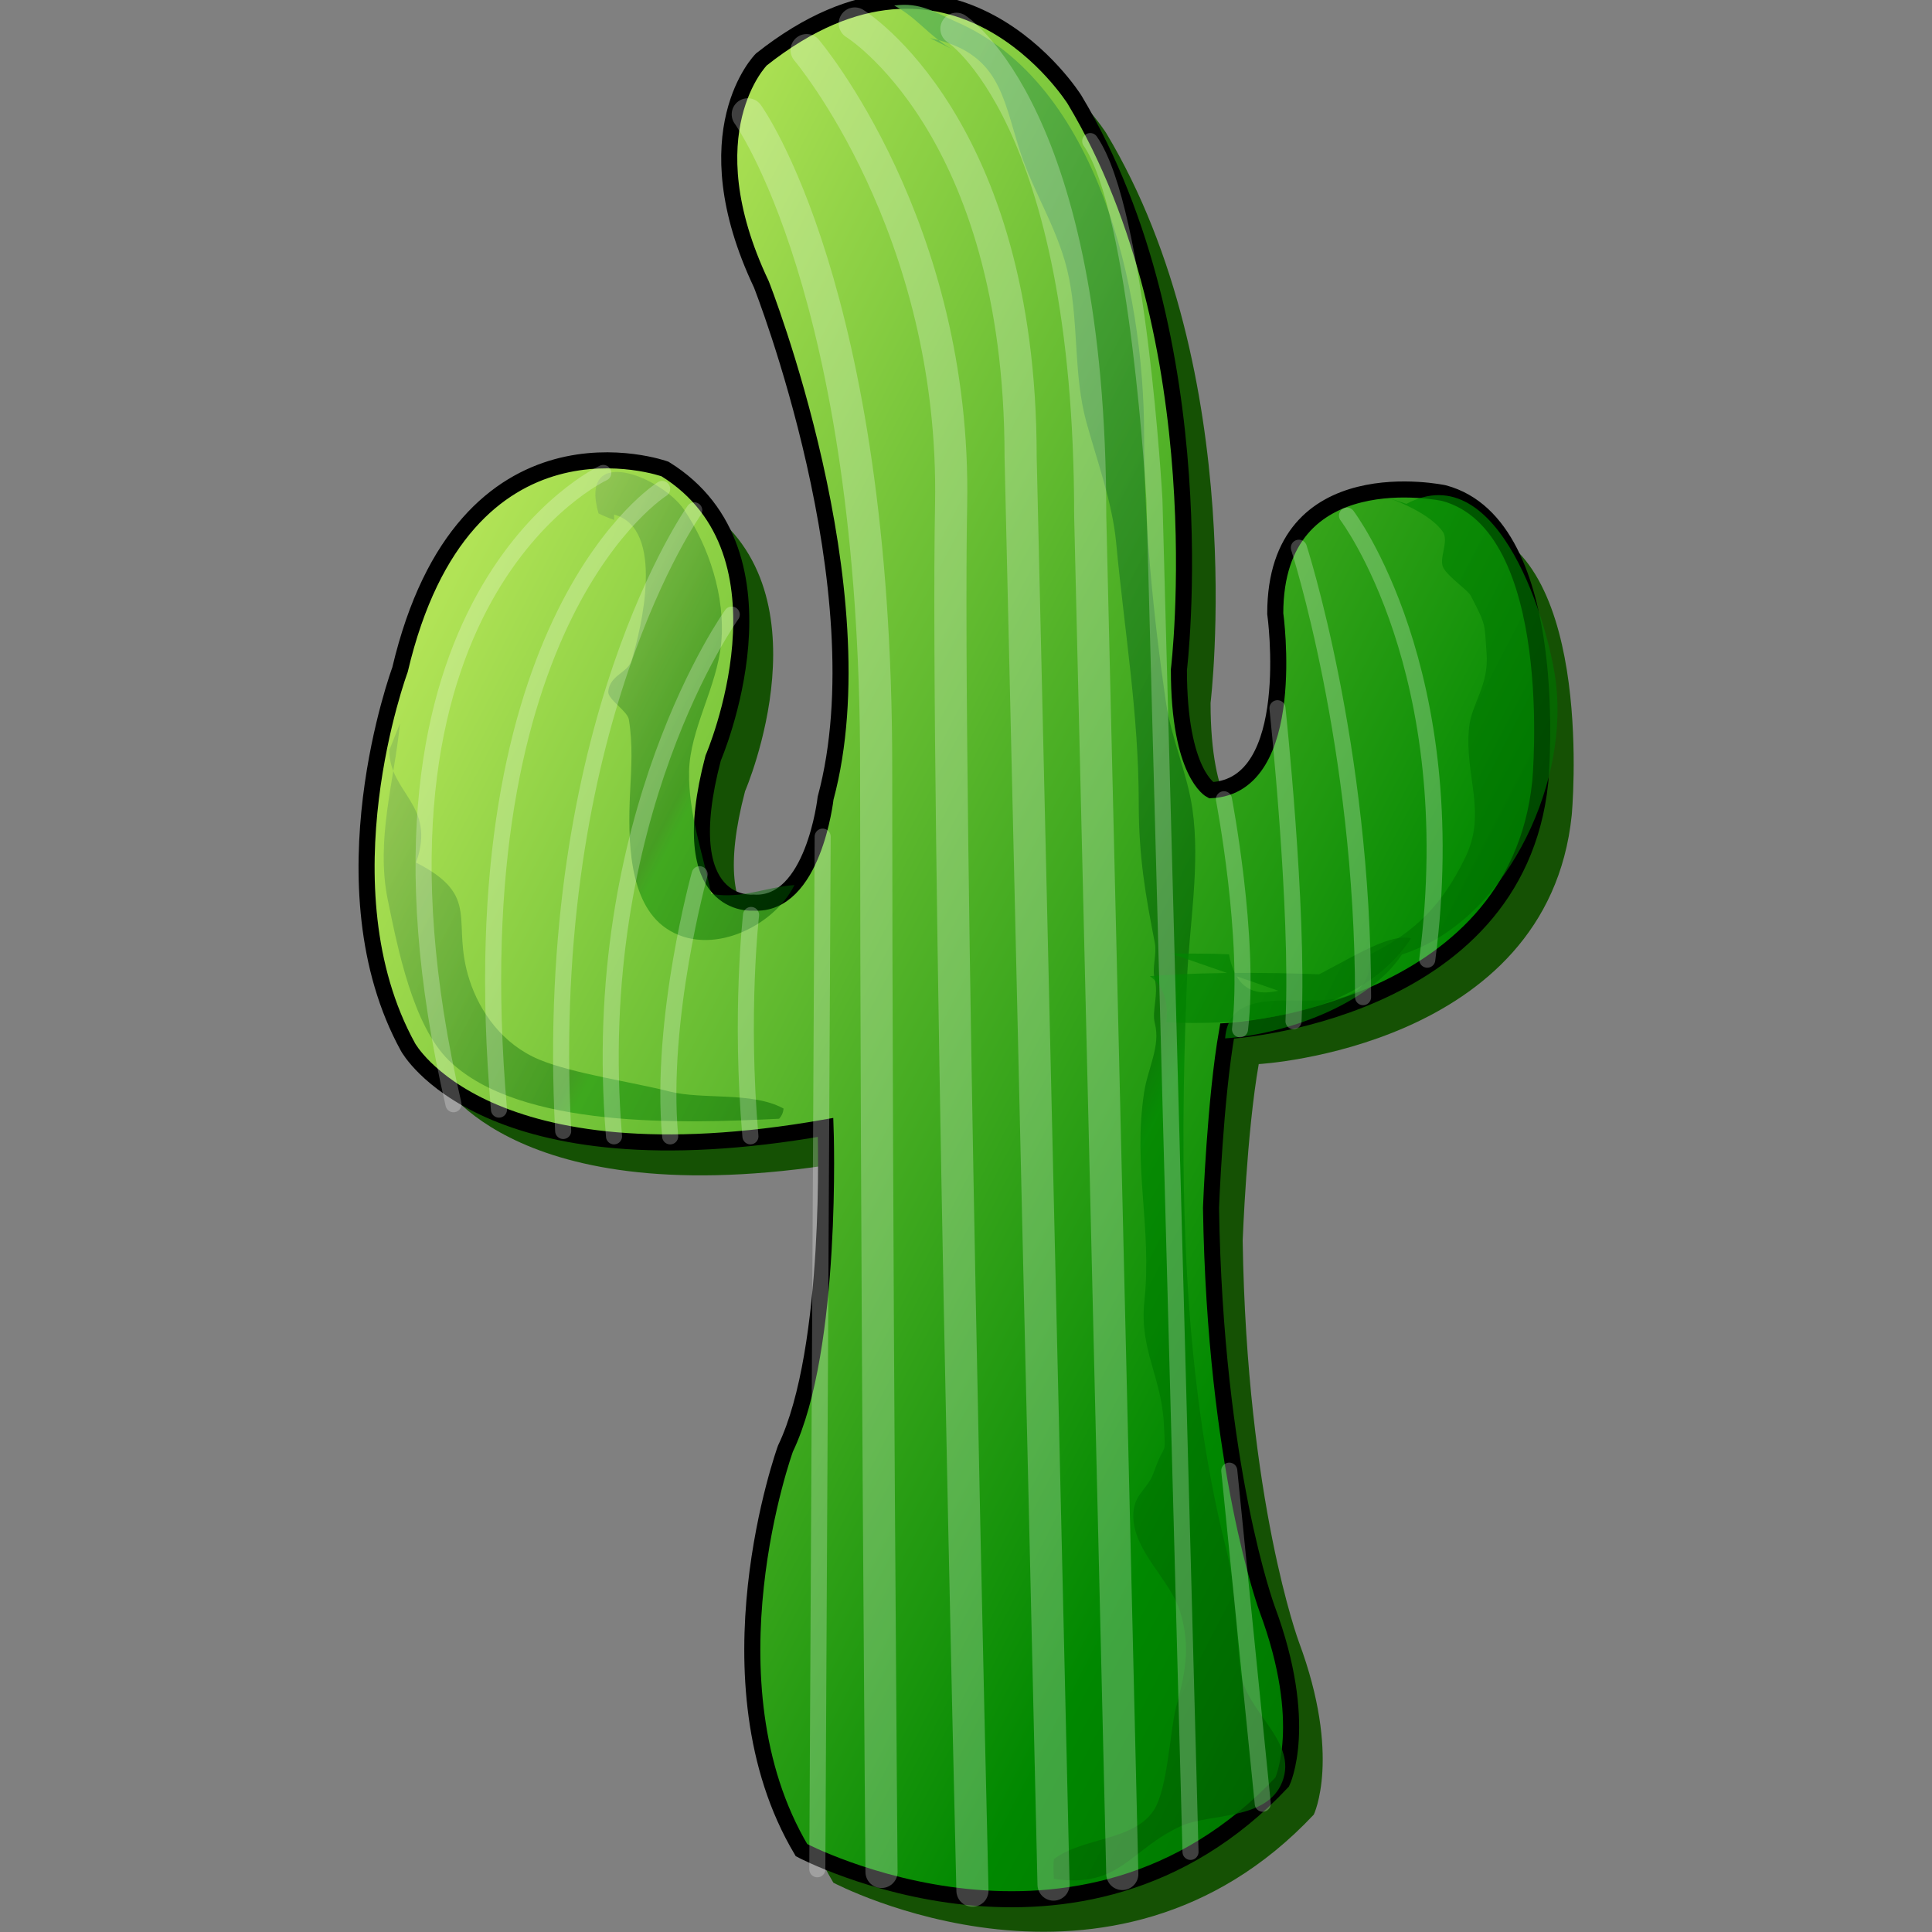
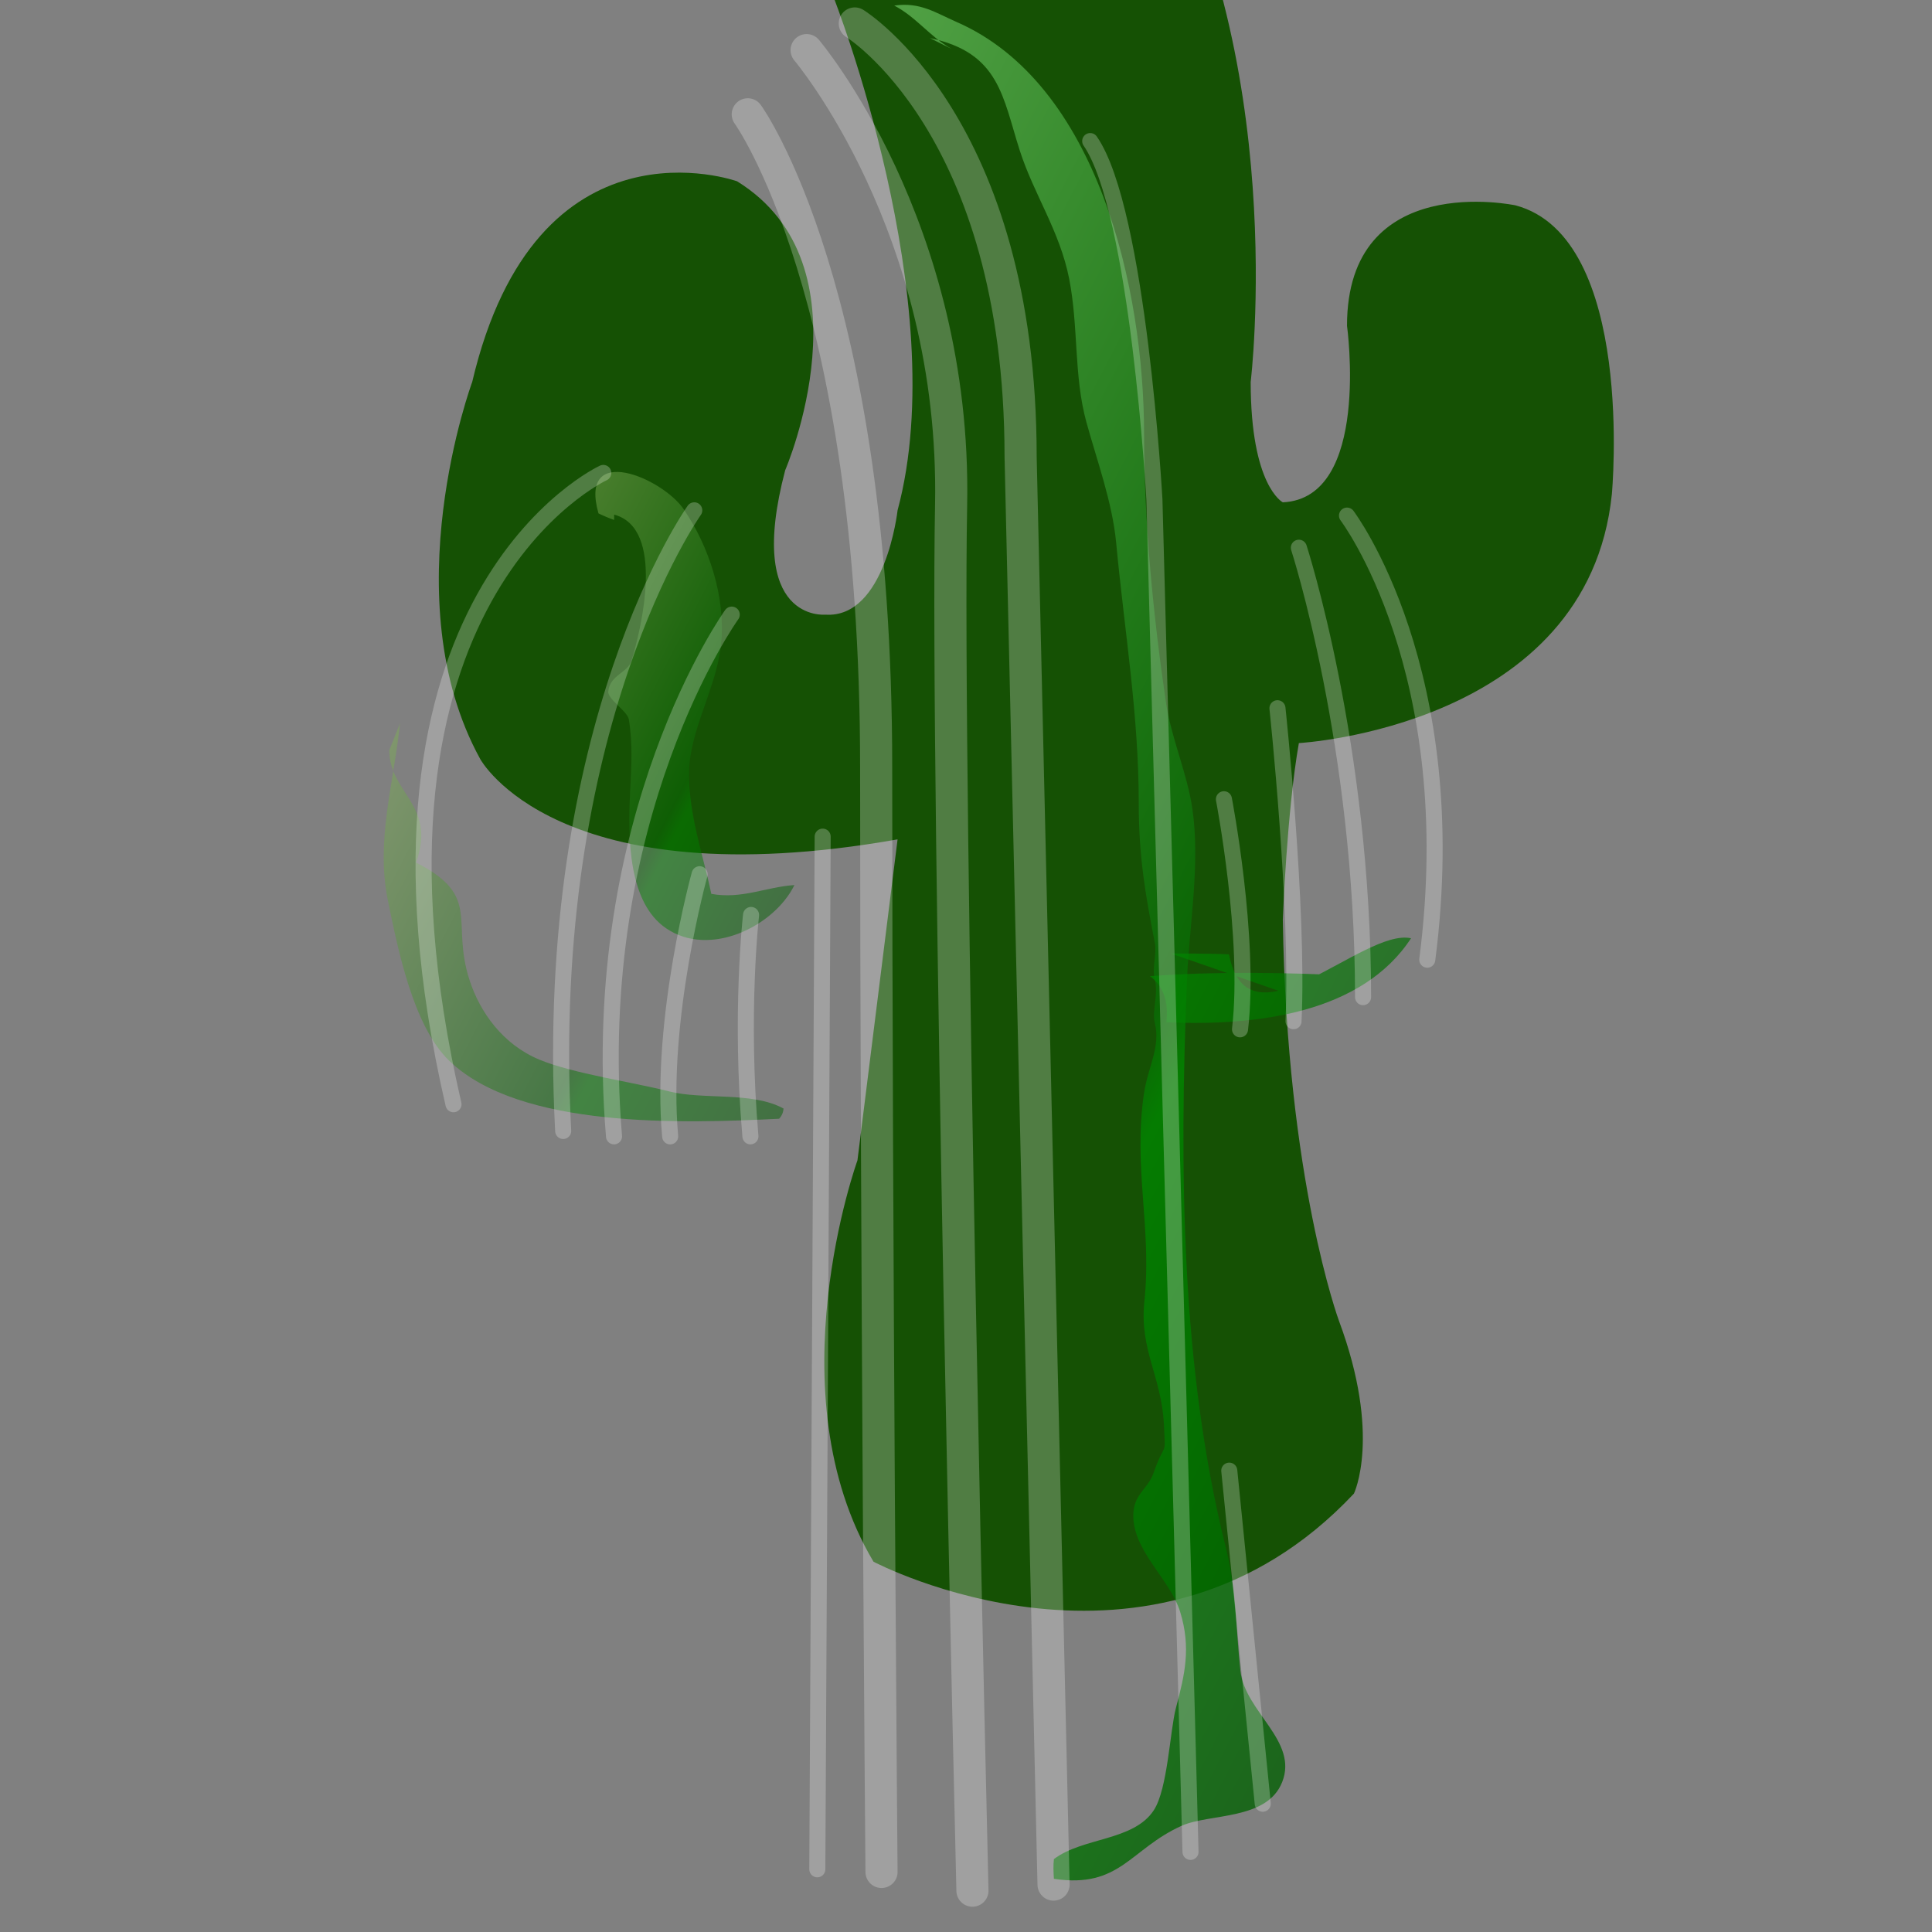
<svg xmlns="http://www.w3.org/2000/svg" viewBox="0 0 48 48">
  <rect x="0" y="0" width="48" height="48" fill="#808080" stroke="none" />
  <defs>
    <linearGradient id="cacti_svg__a" x1="272.65" x2="358.84" y1="412.1" y2="367.54" gradientTransform="translate(-268.35 335.75)" gradientUnits="userSpaceOnUse">
      <stop offset="0" stop-color="#b1e356" />
      <stop offset=".685" stop-color="#080" />
      <stop offset=".978" stop-color="#006800" />
      <stop offset="1" stop-color="#006800" />
    </linearGradient>
    <linearGradient id="cacti_svg__b" x1="326.96" x2="345.27" y1="408.84" y2="399.37" gradientTransform="translate(-268.35 335.75)" gradientUnits="userSpaceOnUse">
      <stop offset="0" stop-color="#080" />
      <stop offset=".051" stop-color="#080" />
      <stop offset=".978" stop-color="#006800" />
      <stop offset="1" stop-color="#006800" />
    </linearGradient>
    <linearGradient id="cacti_svg__c" x1="281.43" x2="358.32" y1="410.21" y2="370.45" gradientTransform="translate(-268.35 335.75)" gradientUnits="userSpaceOnUse">
      <stop offset="0" stop-color="#60b656" />
      <stop offset=".494" stop-color="#086d05" />
      <stop offset=".528" stop-color="#080" />
      <stop offset=".978" stop-color="#004900" />
      <stop offset="1" stop-color="#004900" />
    </linearGradient>
    <linearGradient id="cacti_svg__d" x1="321.17" x2="335.39" y1="396.93" y2="389.57" gradientTransform="translate(-268.35 335.75)" gradientUnits="userSpaceOnUse">
      <stop offset="0" stop-color="#080" />
      <stop offset=".051" stop-color="#080" />
      <stop offset=".978" stop-color="#006800" />
      <stop offset="1" stop-color="#006800" />
    </linearGradient>
    <linearGradient id="cacti_svg__e" x1="280.25" x2="304.05" y1="414.8" y2="402.5" gradientTransform="translate(-268.35 335.75)" gradientUnits="userSpaceOnUse">
      <stop offset="0" stop-color="#7cac56" />
      <stop offset=".494" stop-color="#086d05" />
      <stop offset=".528" stop-color="#080" />
      <stop offset=".978" stop-color="#004900" />
      <stop offset="1" stop-color="#004900" />
    </linearGradient>
    <linearGradient id="cacti_svg__f" x1="268.9" x2="303.23" y1="401.52" y2="383.77" gradientTransform="translate(-268.35 335.75)" gradientUnits="userSpaceOnUse">
      <stop offset="0" stop-color="#7cac56" />
      <stop offset=".494" stop-color="#086d05" />
      <stop offset=".528" stop-color="#080" />
      <stop offset=".978" stop-color="#004900" />
      <stop offset="1" stop-color="#004900" />
    </linearGradient>
  </defs>
-   <path fill="#155104" d="M21.303 28.83s.2 5.483-.997 7.975c0 0-2.094 5.783.399 9.97 0 0 6.911 3.655 11.936-1.692 0 0 .692-1.432-.371-4.29 0 0-1.296-3.49-1.396-9.97 0 0 .1-2.692.399-4.386 0 0 7.178-.4 7.776-6.182 0 0 .598-6.38-2.393-7.178 0 0-4.187-.897-4.187 2.991 0 0 .598 4.287-1.595 4.387 0 0-.798-.399-.798-2.991 0 0 .997-8.175-2.592-14.157 0 0-2.99-4.785-7.776-.997 0 0-1.795 1.795 0 5.583 0 0 2.99 7.577 1.595 12.761 0 0-.3 2.692-1.795 2.592 0 0-1.994.2-.997-3.589 0 0 2.194-5.084-1.196-7.178 0 0-4.985-1.794-6.58 4.985 0 0-1.994 5.384.2 9.371 0 0 1.894 3.49 10.368 1.994z" />
-   <path fill="url(#cacti_svg__a)" stroke="#000" d="M30.813 719.98s.5-13.75-2.5-20c0 0-5.25-14.5 1-25 0 0 17.332-9.168 29.932 4.242 0 0 1.734 3.59-.932 10.758 0 0-3.25 8.75-3.5 25 0 0 .25 6.75 1 11 0 0 18 1 19.5 15.5 0 0 1.5 16-6 18 0 0-10.5 2.25-10.5-7.5 0 0 1.5-10.75-4-11 0 0-2 1-2 7.5 0 0 2.5 20.5-6.5 35.5 0 0-7.5 12-19.5 2.5 0 0-4.5-4.5 0-14 0 0 7.5-19 4-32 0 0-.75-6.75-4.5-6.5 0 0-5-.5-2.5 9 0 0 5.5 12.75-3 18 0 0-12.5 4.5-16.5-12.5 0 0-5-13.5.5-23.5 0 0 4.75-8.75 26-5z" transform="matrix(.399 0 0 -.399 8.217 315.283)" />
-   <path fill="url(#cacti_svg__b)" fill-opacity=".67" d="M65.98 759.14c1-.372 2.611-1.128 3.266-2.066.41-.589-.286-1.702.045-2.267.341-.587 1.521-1.382 1.689-1.706.992-1.898.855-1.75.992-3.62.149-2.006-.93-3.066-1.09-4.6-.306-2.949 1.125-5.272-.228-8.074-1.424-2.95-3.13-4.669-5.95-6.058.288-5.629-8.638-.283-9.013-5.224 3.648.242 8.912 2.04 11.012 5.225 6.32 2.013 10.297 10.268 9.611 16.724-.39 3.682-3.566 14.399-9.334 11.334" transform="matrix(.399 0 0 -.399 8.217 315.283)" />
+   <path fill="#155104" d="M21.303 28.83c0 0-2.094 5.783.399 9.97 0 0 6.911 3.655 11.936-1.692 0 0 .692-1.432-.371-4.29 0 0-1.296-3.49-1.396-9.97 0 0 .1-2.692.399-4.386 0 0 7.178-.4 7.776-6.182 0 0 .598-6.38-2.393-7.178 0 0-4.187-.897-4.187 2.991 0 0 .598 4.287-1.595 4.387 0 0-.798-.399-.798-2.991 0 0 .997-8.175-2.592-14.157 0 0-2.99-4.785-7.776-.997 0 0-1.795 1.795 0 5.583 0 0 2.99 7.577 1.595 12.761 0 0-.3 2.692-1.795 2.592 0 0-1.994.2-.997-3.589 0 0 2.194-5.084-1.196-7.178 0 0-4.985-1.794-6.58 4.985 0 0-1.994 5.384.2 9.371 0 0 1.894 3.49 10.368 1.994z" />
  <path fill="url(#cacti_svg__c)" fill-opacity=".78" d="M37.313 787.81c4.336-.9 4.528-3.688 5.592-7 .875-2.723 2.49-5.015 3.075-7.982.591-3.003.279-6.044 1.074-8.936.646-2.351 1.613-4.983 1.851-7.49.531-5.628 1.408-10.69 1.408-16.259 0-3.33.424-5.717 1-8.666.14-.71-.189-1.545-.008-2.242.258-.986-.189-1.994.008-2.758.373-1.45-.431-2.771-.668-4.334-.703-4.644.502-8.39.018-13-.316-3.015 1.072-4.674 1.217-7.666.107-2.205.111-.855-.649-3.017-.373-1.059-1.285-1.305-1.257-2.725.043-2.19 2.314-3.924 2.923-5.934.678-2.226.288-3.875-.27-5.972-.372-1.406-.51-5.049-1.38-6.37-1.266-1.921-4.418-1.673-6.217-3.038-.047-.432-.027-.797 0-1.227 4.127-.621 4.744 1.858 7.95 3.3 1.728.778 5.32.325 6.265 2.726 1.014 2.572-2.318 4.36-2.6 6.923-.31 2.842-.224 4.934-.925 7.74-2.752 11.028-2.893 23.32-2.407 35.206.141 3.45.844 7.25.34 10.73-.324 2.236-1.324 4.403-1.654 6.677-.783 5.388-1.354 11.102-1.354 16.648 0 9.062-2.886 21.827-11.666 25.667-1.336.585-2.276 1.257-3.891 1.025 1.37-.715 2.197-1.915 3.558-2.692" transform="matrix(.399 0 0 -.399 8.217 315.283)" />
  <path fill="url(#cacti_svg__d)" fill-opacity=".67" d="M52.314 730.81c1.205-.012 2.428.01 3.617-.05 1.186-6.14 8.334 1.658 11.338 1-3.043-4.648-9.559-5.484-15.238-5.232.158 1.246-.193 2.283-1.025 2.873 4.1.305 8.478.23 12.59.027-.016-.166-.03-.742-.008-.894-.79-.258-1.754-.7-2.608-.725" transform="matrix(.399 0 0 -.399 8.217 315.283)" />
  <path fill="url(#cacti_svg__e)" fill-opacity=".48" d="M17.647 758.14c3.202-.86 1.694-7.09 1.083-9.091-.232-.765-1.35-.89-1.449-1.925-.046-.483 1.196-1.214 1.282-1.742.254-1.55.155-2.97.076-4.567-.14-2.864-.106-6.832 2.242-8.433 2.74-1.869 6.74.138 7.992 2.69-1.753-.115-3.298-.896-5.176-.548-.492 2.368-1.437 5.015-1.384 7.616.055 2.657 1.735 5.234 2 8 .276 2.866-.762 6.035-2.333 8.333-1.338 1.959-6.562 4.18-5.308-.258.317-.154.642-.29.975-.408" transform="matrix(.399 0 0 -.399 8.217 315.283)" />
  <path fill="url(#cacti_svg__f)" fill-opacity=".48" d="M4.313 745.14c-.359-3.602-1.527-7.263-.757-11.008.61-2.964 1.552-7.809 3.823-10 4.403-4.25 14.593-3.904 20.54-3.61.167.178.259.39.276.635-1.96 1.075-5.014.526-7.124 1.067-2.201.566-5.989 1.105-8.09 1.982-2.292.957-3.697 2.977-4.334 4.934-1.203 3.694.798 5.224-3.333 7.333 1.283 3.61-1.667 4.303-1.667 7" transform="matrix(.399 0 0 -.399 8.217 315.283)" />
  <g fill="none" stroke="#fff" stroke-linecap="round" stroke-opacity=".25">
    <g stroke-width=".798">
-       <path d="M23.762.715s3.324 2.127 3.324 12.097l.797 33.747" />
      <path d="M21.237.583s4.12 2.526 4.12 10.768l.818 35.471" />
      <path d="M20.04 1.245s3.722 4.387 3.59 11.3c-.134 6.912.53 34.428.53 34.428" />
      <path d="M18.578 2.84s3.19 4.387 3.19 16.218c0 11.83.133 27.45.133 27.45" />
    </g>
    <path stroke-width=".399" d="m20.439 20.786-.133 25.656M14.989 11.75s-6.646 3.057-3.722 15.685" />
-     <path stroke-width=".399" d="M16.451 12.148s-5.117 3.19-4.054 15.42" />
    <path stroke-width=".399" d="M17.249 12.679s-3.789 5.317-3.257 15.42M18.18 15.27s-3.59 4.986-2.925 12.962m2.127-6.512s-.997 3.588-.732 6.513m2.01-5.501s-.282 2.442-.016 5.5M29.578 46.01l-.897-33.599s-.399-7.178-1.595-8.906m4.287 41.308-.832-8.275m2.925-23.728s2.924 3.855 1.994 11.033m-3.19-10.235s1.595 4.918 1.595 11.166m-2.127-7.178s.532 4.984.399 7.776m-1.729-5.515s.665 3.456.4 5.716" />
  </g>
</svg>